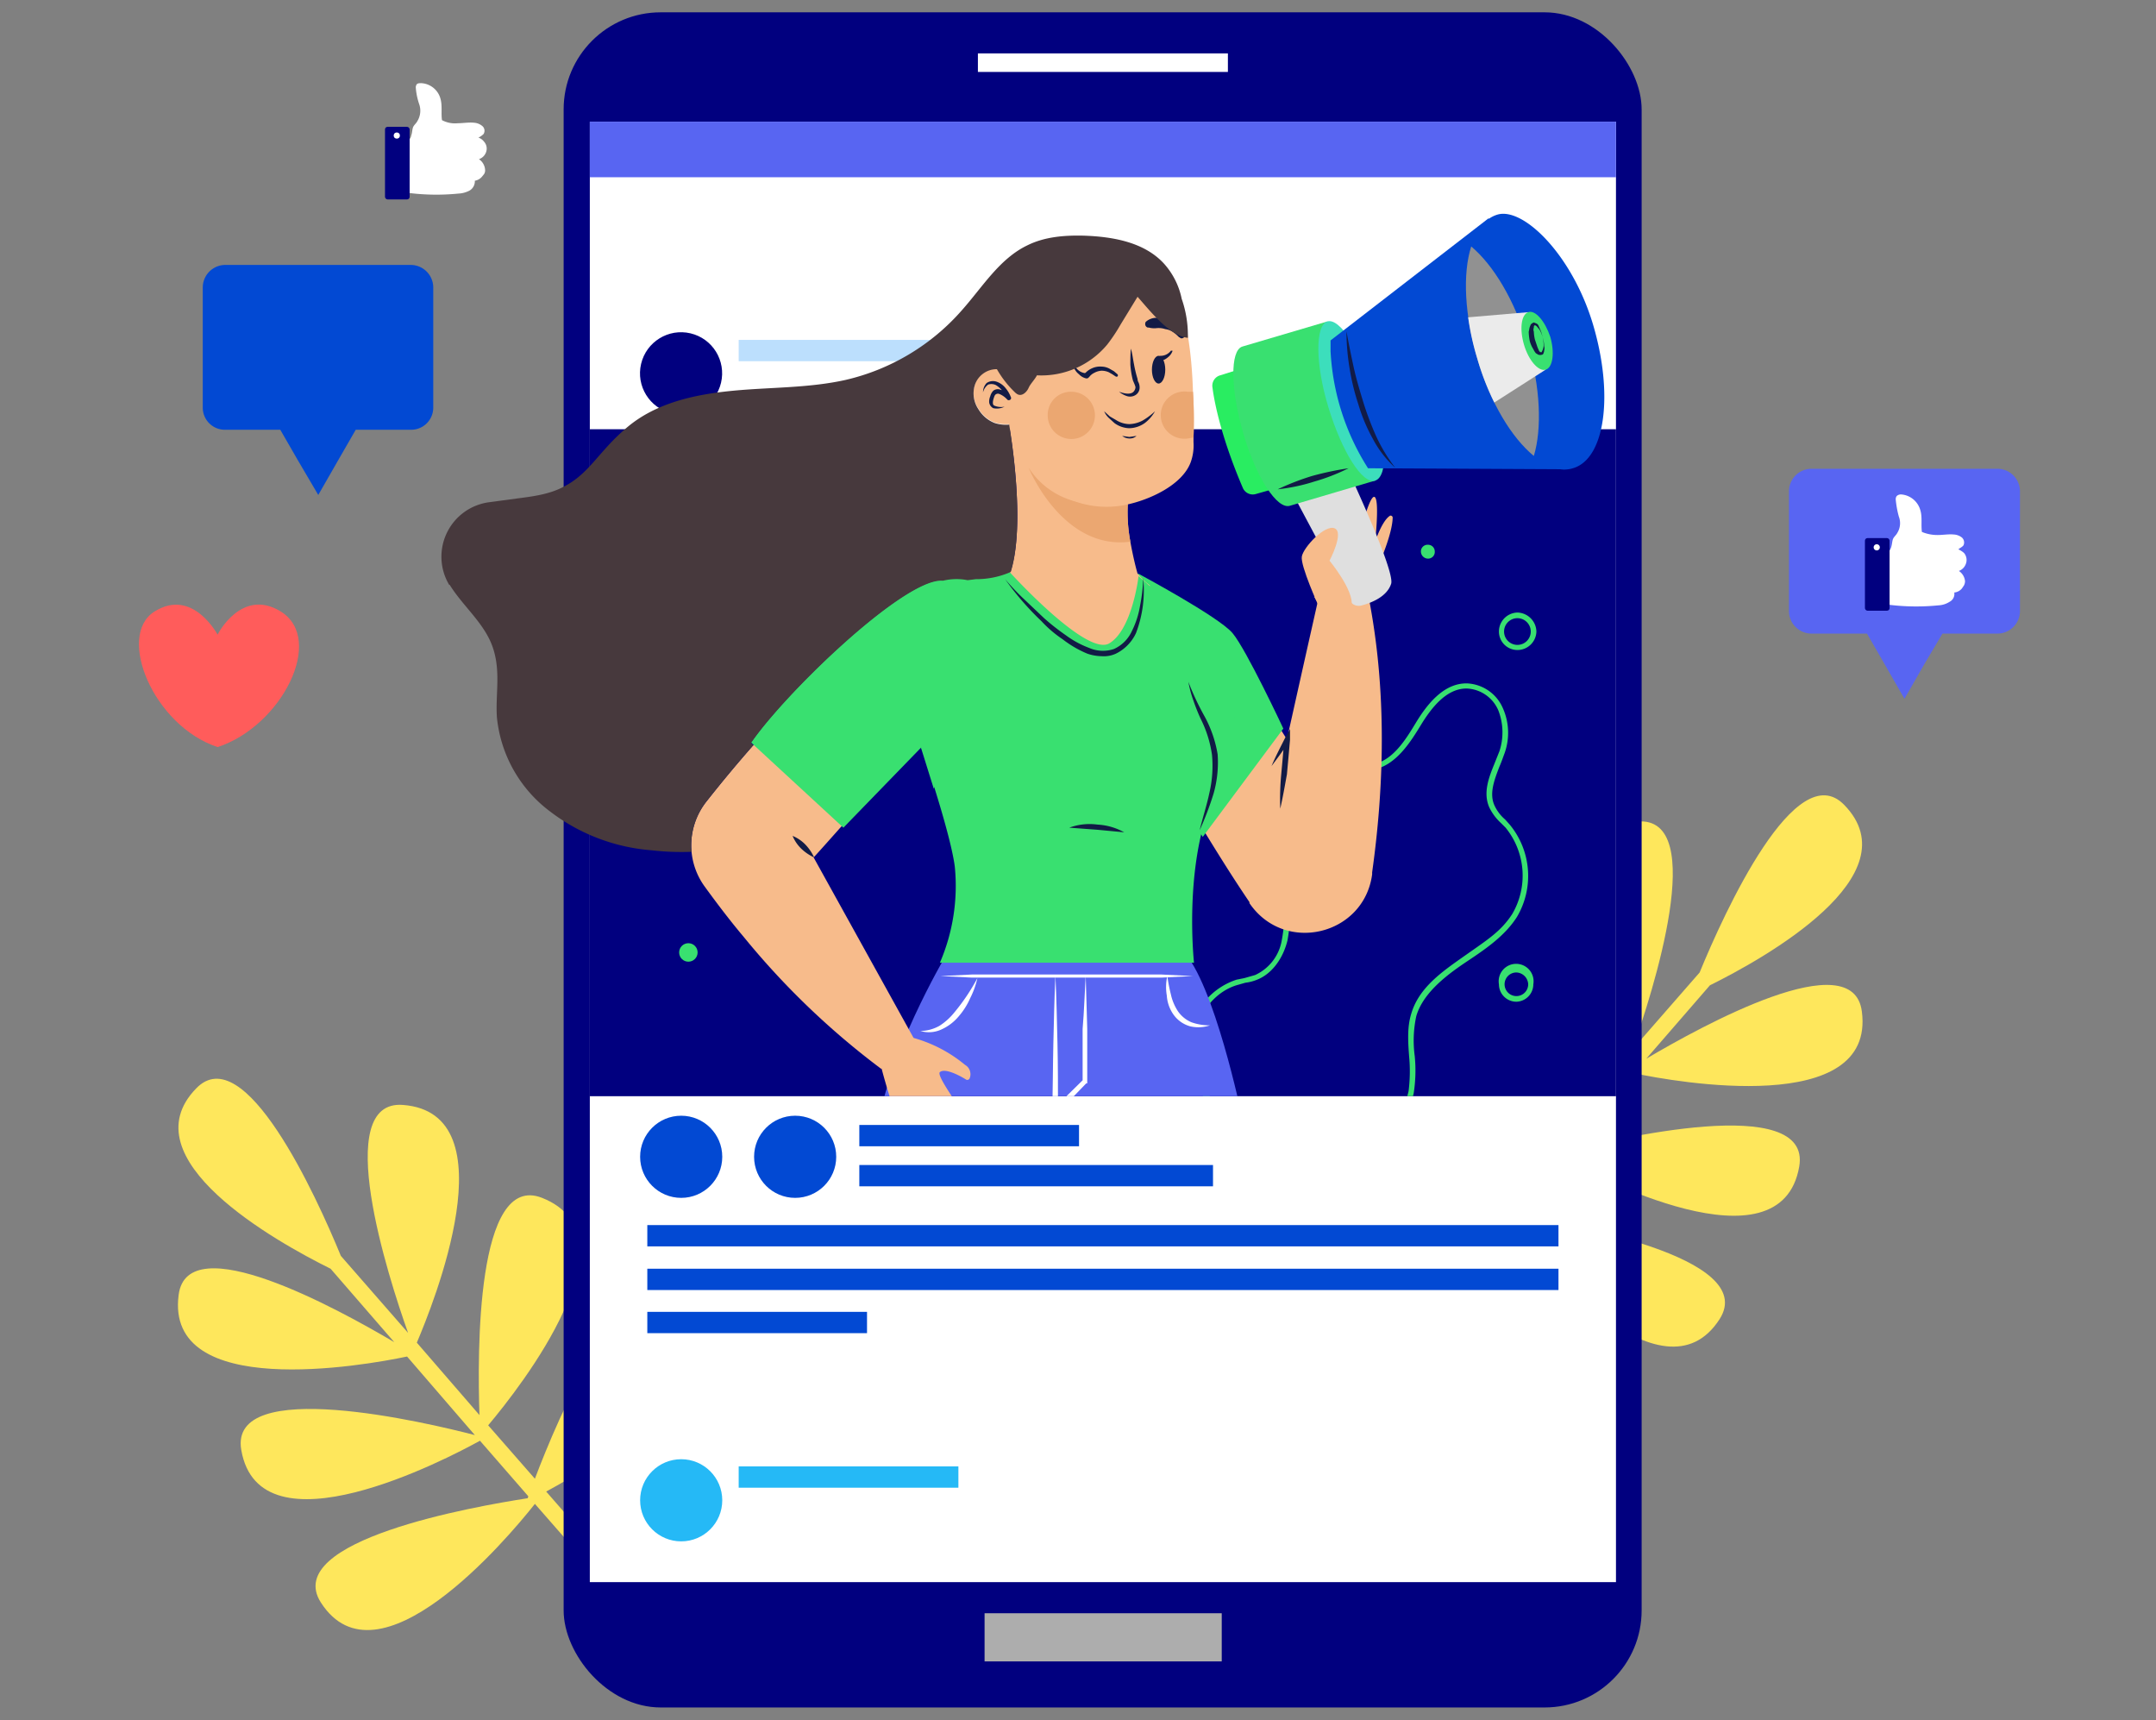
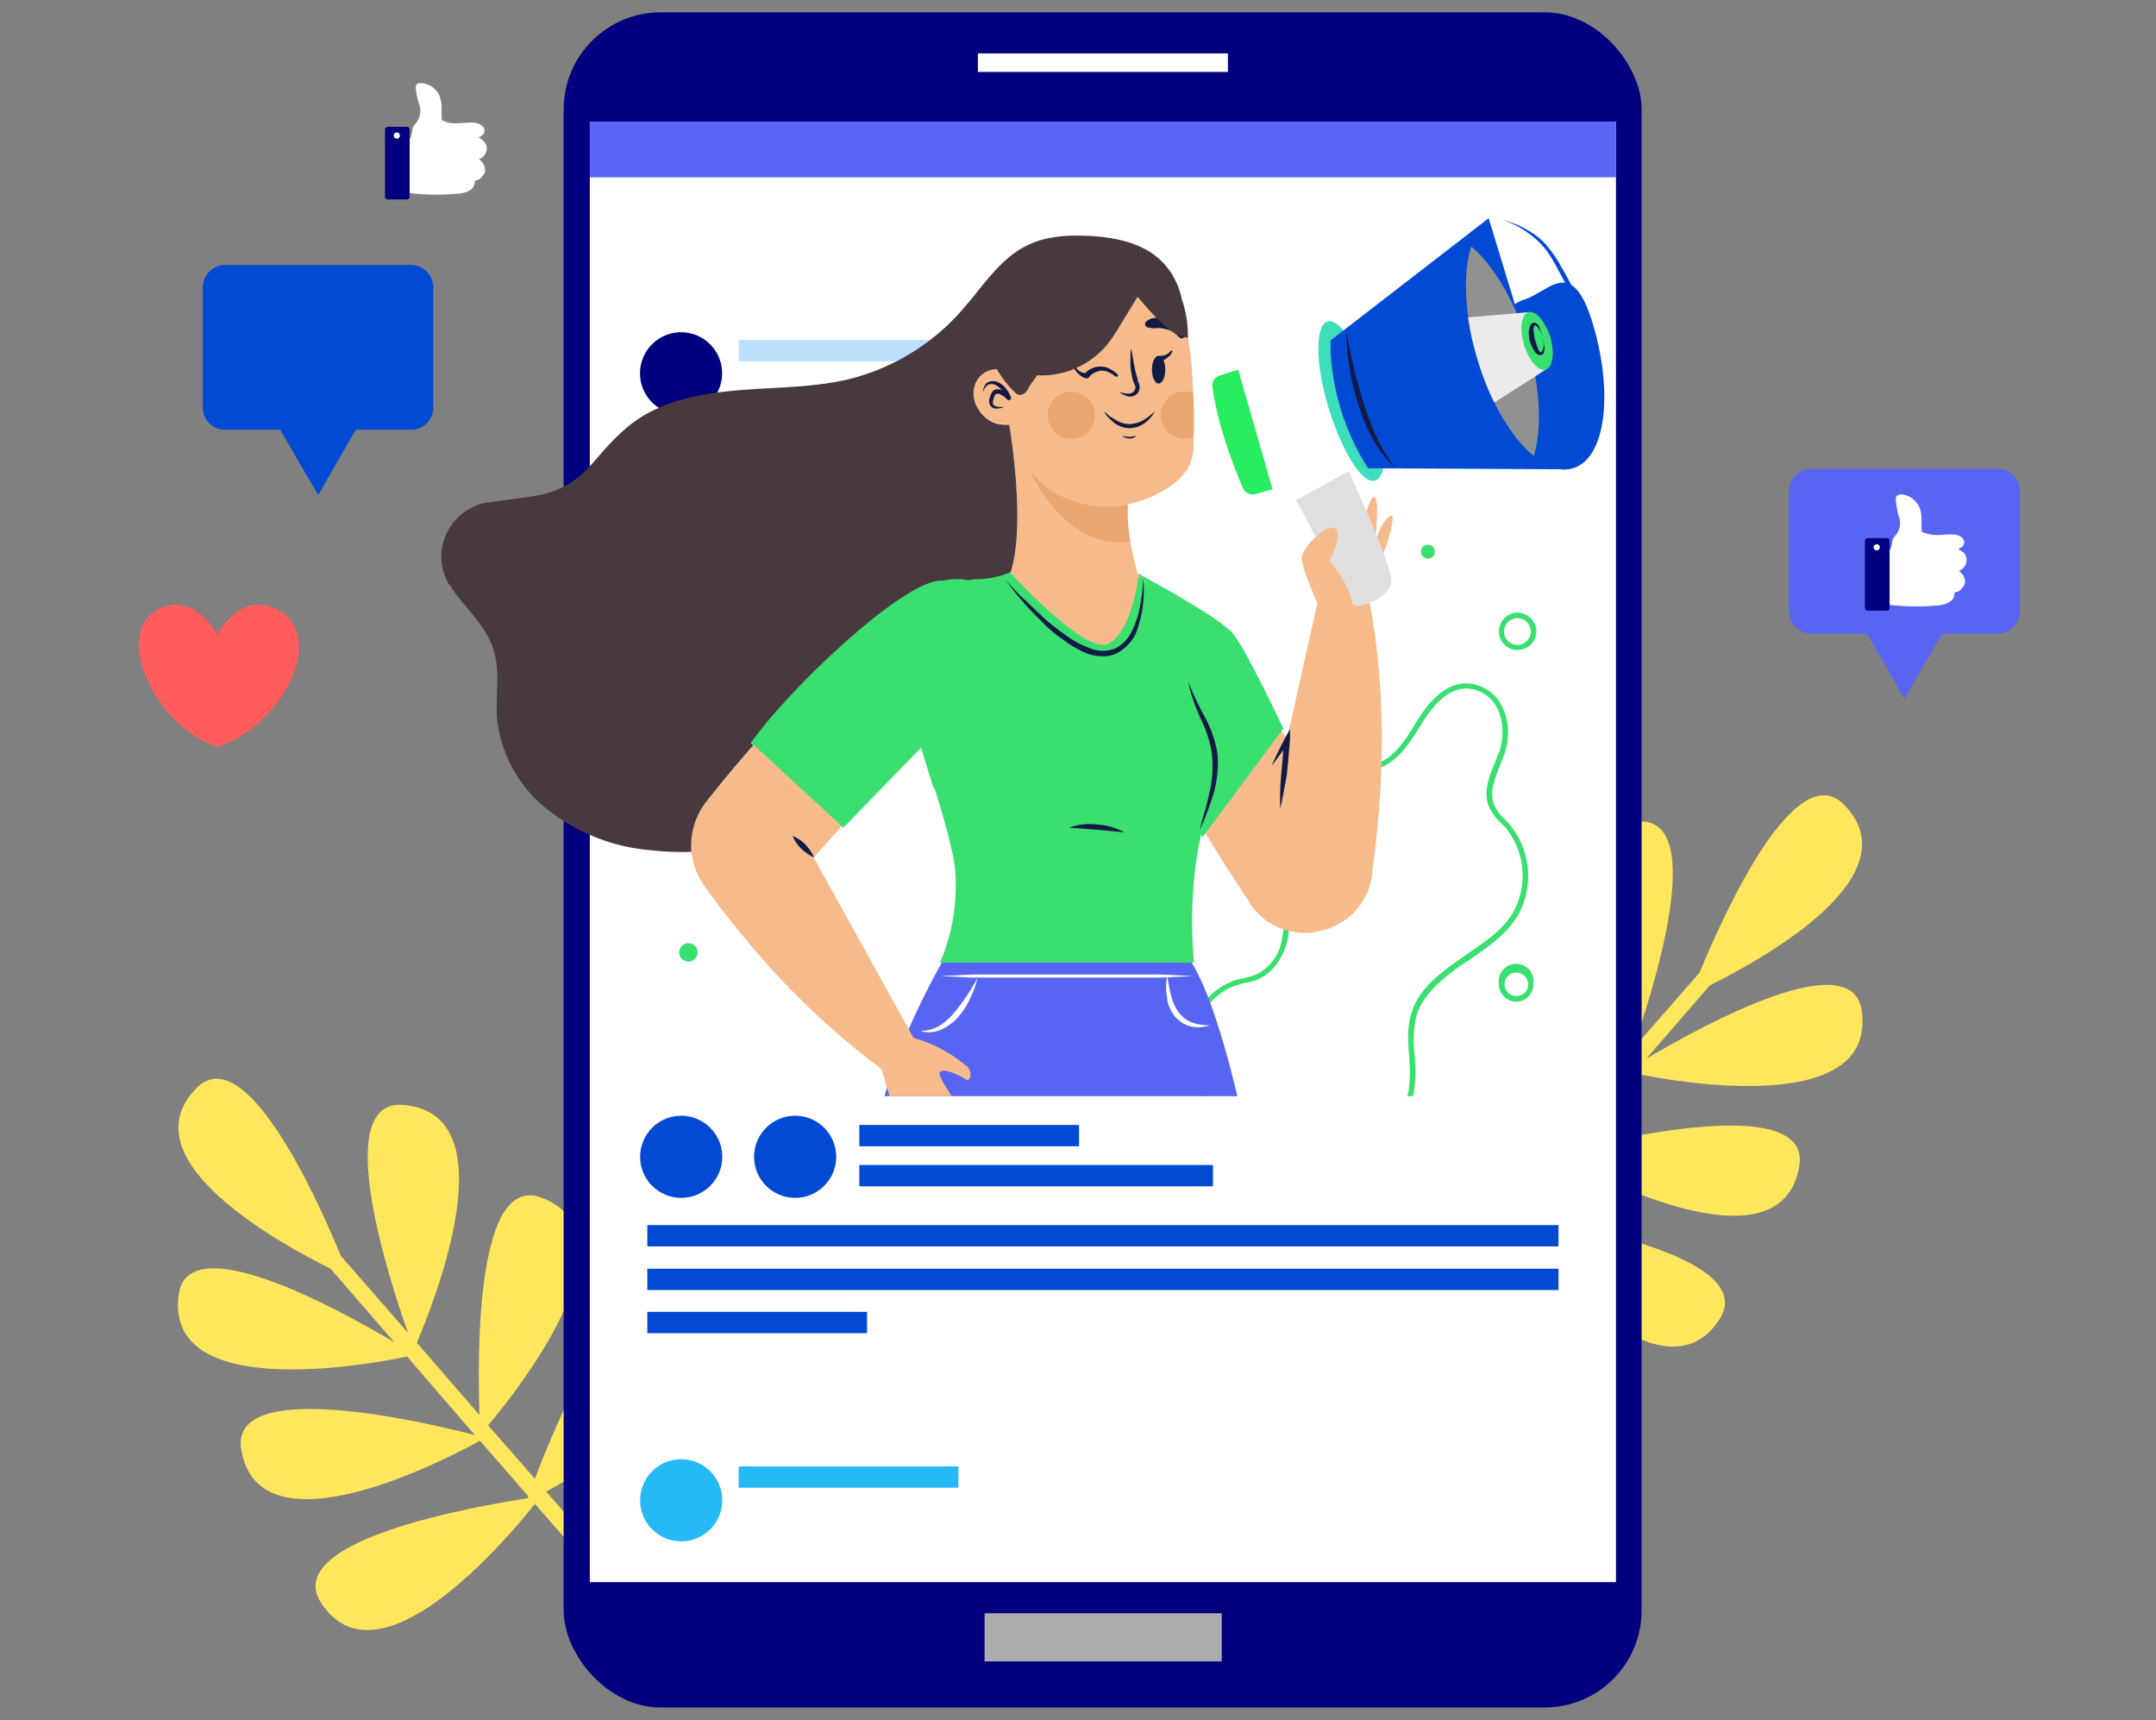
<svg xmlns="http://www.w3.org/2000/svg" id="Layer_1" data-name="Layer 1" viewBox="0 0 420 335">
  <rect x="0" y="0" width="420" height="335" fill="#808080" stroke="none" />
  <defs>
    <style>.cls-1{fill:none;}.cls-2{fill:#fee75c;}.cls-3{fill:#0249d3;}.cls-4{fill:#ff5c5b;}.cls-5{fill:#fff;}.cls-6{fill:#01007f;}.cls-7{fill:#5865f2;}.cls-8{fill:#adadad;}.cls-9{fill:#25b9f6;}.cls-10{fill:#bcdffd;}.cls-11{clip-path:url(#clip-path);}.cls-12{fill:#39e070;}.cls-13{fill:#f7bb8b;}.cls-14{fill:#f28766;}.cls-15{fill:#121b46;}.cls-16{fill:#dfdfdf;}.cls-17{fill:#29ed61;}.cls-18{fill:#3cdebc;}.cls-19{fill:#919191;}.cls-20{fill:#ebebeb;}.cls-21{fill:#eba771;}.cls-22{fill:#47393d;}</style>
    <clipPath id="clip-path">
      <polygon class="cls-1" points="314.8 213.5 114.9 213.5 114.9 187.9 76.7 108.7 99.7 43.5 323.1 38.5 314.8 186.1 314.8 213.5" />
    </clipPath>
  </defs>
  <title>Flat design</title>
  <path class="cls-2" d="M266,199.4c9.7-9.5,22.8,21.5,27.3,33.4l9.1-10.4c-6.4-7.6-29.3-36.9-10.5-44.3,12.9-5.1,12.6,30.4,12.2,42.3l12.2-14.1C313.2,199,298,161.6,319,160c14-1.1,2.9,33.5-1,44.4l13.1-15c4.8-11.7,18.8-42.4,28.2-32.6,13.3,13.7-15.5,29.8-26.2,35.1l-12.4,14.3c11-6.5,40.3-22.6,42-9.2,2.7,20.6-36.1,13.8-44.5,12L305,224.3c9.2-2.4,48-11.6,45.5,2.9-3.6,20.8-40,1.8-46.5-1.8l-9.4,10.8c0,.2.1.3.1.4,10.4,1.6,48,8.2,40.3,20.3-11.1,17.3-36.1-12.1-41.8-19.2l-20.9,24-2.4-2.1,21.2-24.4C280.6,229.6,252.3,212.7,266,199.4Z" />
  <path class="cls-2" d="M131.5,254.6c-9.7-9.5-22.8,21.5-27.3,33.4l-9.1-10.4c6.4-7.6,29.3-36.9,10.5-44.3-12.9-5.1-12.6,30.4-12.2,42.3L81.2,261.5c3.1-7.3,18.3-44.7-2.7-46.3-14-1.1-2.9,33.5,1,44.4l-13.1-15c-4.8-11.7-18.8-42.4-28.2-32.6-13.3,13.7,15.5,29.8,26.2,35.1l12.4,14.3c-11-6.5-40.3-22.6-42-9.2-2.7,20.6,36,13.8,44.5,12l13.2,15.3c-9.2-2.4-48-11.6-45.5,2.9,3.6,20.8,40,1.8,46.5-1.8l9.4,10.8c0,.2-.1.3-.1.4-10.4,1.6-48,8.2-40.3,20.3,11.1,17.3,36.1-12.1,41.7-19.2l21,24,2.4-2.1-21.2-24.3C116.9,284.8,145.2,267.9,131.5,254.6Z" />
  <path class="cls-3" d="M80.1,51.6H43.8A4.4,4.4,0,0,0,39.5,56V79.4a4.3,4.3,0,0,0,4.3,4.3H54.6L58,89.6l4,6.8,3.9-6.8,3.4-5.9H80.1a4.3,4.3,0,0,0,4.3-4.3V56A4.4,4.4,0,0,0,80.1,51.6Z" />
  <path class="cls-4" d="M54.7,119.1c-7.6-4.7-12.3,4.4-12.3,4.5s-4.8-9.2-12.3-4.5-.2,22.3,12.3,26.4h0C54.9,141.4,63.4,124.5,54.7,119.1Z" />
  <path class="cls-5" d="M79.8,37.6a43.2,43.2,0,0,0,9.5.1,5.1,5.1,0,0,0,2.2-.6,2.1,2.1,0,0,0,1-1.9,2.3,2.3,0,0,0,1.4-.8l.4-.5a1.3,1.3,0,0,0,.2-.8A2.7,2.7,0,0,0,93.3,31a2.2,2.2,0,0,0,1.4-1.4,2,2,0,0,0-.4-2,2.3,2.3,0,0,0-1.1-.8,3.6,3.6,0,0,0,1-.7,1.2,1.2,0,0,0-.3-1.6,2.8,2.8,0,0,0-1.6-.6c-1-.1-2.1.1-3.1.1a5.4,5.4,0,0,1-3.1-.6c-.2-1.4.1-2.8-.3-4.2a4.1,4.1,0,0,0-3.7-3c-.4,0-.7,0-.9.2a1,1,0,0,0-.2.7,13,13,0,0,0,.7,3.3,3.9,3.9,0,0,1-.4,3.2c-.2.4-.6.7-.8,1.1s-.2,1.2-.4,1.7a1.4,1.4,0,0,1-1.2,1.2Z" />
  <rect class="cls-6" x="75" y="24.7" width="4.8" height="14.14" rx="0.5" ry="0.5" />
  <circle class="cls-5" cx="77.3" cy="26.4" r="0.6" />
  <path class="cls-7" d="M389.1,91.3H352.9a4.4,4.4,0,0,0-4.4,4.4v23.4a4.4,4.4,0,0,0,4.4,4.3h10.8l3.4,5.9,3.9,6.8,3.9-6.8,3.5-5.9h10.7a4.4,4.4,0,0,0,4.4-4.3V95.7A4.4,4.4,0,0,0,389.1,91.3Z" />
  <path class="cls-5" d="M368.1,117.8a43.2,43.2,0,0,0,9.5.1,4.4,4.4,0,0,0,2.2-.7,1.7,1.7,0,0,0,.9-1.8,2.2,2.2,0,0,0,1.5-.8l.4-.6a1.9,1.9,0,0,0,.2-.8,2.7,2.7,0,0,0-1.2-2,2.3,2.3,0,0,0,1.4-1.5,2.1,2.1,0,0,0-.4-2,4.1,4.1,0,0,0-1.1-.7c.3-.3.7-.4,1-.8a1.3,1.3,0,0,0-.3-1.5,2.8,2.8,0,0,0-1.6-.6c-1-.1-2.1.1-3.1.1a7.8,7.8,0,0,1-3.1-.6c-.2-1.4.1-2.9-.3-4.2a4.2,4.2,0,0,0-3.7-3.1,1.2,1.2,0,0,0-.9.3,1,1,0,0,0-.2.7,19.1,19.1,0,0,0,.6,3.3,3.6,3.6,0,0,1-.3,3.2c-.2.4-.6.7-.8,1.1s-.2,1.1-.4,1.7-.6,1.2-1.2,1.1Z" />
  <rect class="cls-6" x="363.3" y="104.8" width="4.8" height="14.14" rx="0.5" ry="0.5" />
  <path class="cls-5" d="M366.2,106.6a.6.6,0,1,1-.6-.6A.6.6,0,0,1,366.2,106.6Z" />
  <rect class="cls-6" x="109.8" y="2.4" width="210" height="330.15" rx="18.9" ry="18.9" />
  <rect class="cls-5" x="190.5" y="10.4" width="48.7" height="3.61" />
  <rect class="cls-8" x="191.8" y="314.2" width="46.2" height="9.38" />
  <rect class="cls-5" x="114.9" y="23.7" width="199.9" height="284.44" />
  <rect class="cls-7" x="114.9" y="23.7" width="199.9" height="10.82" />
  <circle class="cls-3" cx="132.7" cy="225.3" r="8" />
  <circle class="cls-9" cx="132.7" cy="292.2" r="8" />
  <circle class="cls-3" cx="154.9" cy="225.3" r="8" />
  <rect class="cls-3" x="167.4" y="219.1" width="42.8" height="4.15" />
  <rect class="cls-3" x="126.1" y="238.6" width="177.5" height="4.15" />
  <rect class="cls-3" x="126.1" y="247.1" width="177.5" height="4.15" />
  <rect class="cls-3" x="126.1" y="255.5" width="42.8" height="4.15" />
  <rect class="cls-9" x="143.9" y="285.6" width="42.8" height="4.15" />
  <circle class="cls-6" cx="132.7" cy="72.8" r="8" transform="translate(31.3 185.1) rotate(-76.7)" />
  <rect class="cls-10" x="143.9" y="66.2" width="42.8" height="4.15" />
  <rect class="cls-3" x="167.4" y="226.9" width="68.9" height="4.15" />
-   <rect class="cls-6" x="114.9" y="83.6" width="199.9" height="129.9" />
  <g class="cls-11">
    <path class="cls-12" d="M259.4,225.1c-6.5,0-13-3-18.1-5.3-6.6-3.1-10.9-11.4-9.5-18.5a13.5,13.5,0,0,1,9.1-10.5l1.5-.3,2.1-.6a9.1,9.1,0,0,0,5.2-6.8,28.8,28.8,0,0,0,.3-8.8v-.5c-.3-5-.5-10.3,1.4-15.1s5.8-9.2,11.3-9.6h2a11,11,0,0,0,2.6-.2c4-.7,6.5-4.8,8.5-8.1s5.3-7.8,10-7.7a8,8,0,0,1,7,4.9,11.8,11.8,0,0,1,.3,8.7c-.3.8-.6,1.7-1,2.6-1,2.6-2,5.2-1,7.5a7.9,7.9,0,0,0,2.1,2.8l.9,1a15.7,15.7,0,0,1,1.4,18c-2.3,3.6-5.9,6.1-9.5,8.5s-8.7,6-10.1,10.8a22.6,22.6,0,0,0-.3,7.8,28.9,28.9,0,0,1-.2,7.2,15.4,15.4,0,0,1-9.3,10.9A17.7,17.7,0,0,1,259.4,225.1Zm4.4-75h-1c-5,.3-8.9,4.7-10.4,8.9s-1.6,9.8-1.3,14.7v.5a30.2,30.2,0,0,1-.3,9c-.9,3.6-3.1,6.5-5.9,7.6a8.6,8.6,0,0,1-2.3.6l-1.4.4h0c-4.1,1.1-7.5,5-8.4,9.6-1.3,6.6,2.8,14.5,9,17.3s15.9,7.3,23.9,4a14.2,14.2,0,0,0,8.7-10.2,30.8,30.8,0,0,0,.1-6.8c-.2-2.7-.4-5.6.4-8.2,1.5-5.2,6.1-8.3,10.5-11.4s7-4.7,9.2-8.1a14.8,14.8,0,0,0-1.3-16.8l-.9-.9a10,10,0,0,1-2.3-3.1c-1.2-2.8-.1-5.7,1-8.4l1-2.5a11.8,11.8,0,0,0-.2-7.9,7,7,0,0,0-6.1-4.3c-4.1-.1-7.1,4-9,7.1s-4.8,7.9-9.3,8.7a13.1,13.1,0,0,1-2.8.1Z" />
    <path class="cls-12" d="M295.6,126.6A3.6,3.6,0,0,1,292,123a3.7,3.7,0,0,1,3.6-3.7,3.8,3.8,0,0,1,3.7,3.7A3.7,3.7,0,0,1,295.6,126.6Zm0-6.2a2.6,2.6,0,0,0,0,5.2,2.6,2.6,0,0,0,0-5.2Z" />
    <path class="cls-12" d="M279.5,107.4a1.3,1.3,0,0,1-1.3,1.4,1.4,1.4,0,0,1-1.4-1.4,1.3,1.3,0,0,1,1.4-1.3A1.3,1.3,0,0,1,279.5,107.4Z" />
    <circle class="cls-12" cx="134.1" cy="185.5" r="1.8" />
    <path class="cls-12" d="M295.4,195.1a3.4,3.4,0,0,1-3.4-3.4,3.4,3.4,0,1,1,6.7,0A3.4,3.4,0,0,1,295.4,195.1Zm0-5.7a2.3,2.3,0,0,0-2.3,2.3,2.3,2.3,0,0,0,2.3,2.3,2.3,2.3,0,0,0,2.3-2.3A2.4,2.4,0,0,0,295.4,189.4Z" />
    <path class="cls-7" d="M184.9,185s-10.5,17.3-13.5,32.3h70.5s-5.4-26-11.5-32.1Z" />
    <path class="cls-5" d="M183.2,190.1l6.1-.3h37l6.1.3-6.1.3h-37Z" />
    <path class="cls-5" d="M190.4,190.5a16.4,16.4,0,0,1-1.4,3.9,13.8,13.8,0,0,1-2.2,3.5,9.4,9.4,0,0,1-3.4,2.6,5.8,5.8,0,0,1-4.1.3,7.9,7.9,0,0,0,3.7-1,12,12,0,0,0,2.9-2.6A39.2,39.2,0,0,0,190.4,190.5Z" />
-     <path class="cls-5" d="M211.5,190l.3,10.4V211h-.2l-5.6,5.8-1,.9v-1.3c.1-4.4.1-8.8.2-13.2s.2-8.8.4-13.2c.2,4.4.3,8.8.4,13.2s.1,8.8.1,13.2l-.9-.4,5.7-5.6V200.4C211.2,196.9,211.3,193.4,211.5,190Z" />
    <path class="cls-5" d="M227.4,190.1a32.9,32.9,0,0,0,.7,3.6,9.7,9.7,0,0,0,1.4,3.3,6.1,6.1,0,0,0,2.6,2.1,10.5,10.5,0,0,0,3.6.6,7,7,0,0,1-3.8.2,5.9,5.9,0,0,1-3.3-2.3,7.2,7.2,0,0,1-1.3-3.7A9.7,9.7,0,0,1,227.4,190.1Z" />
    <path class="cls-13" d="M266.1,113.8l-8.7.3s-2.9,12.8-6.7,29.9l-3.6-5.7a142.8,142.8,0,0,1-13.8,21.5c3,4.9,6.3,10.3,10.1,15.9v.2c6.8,10,22.3,6.3,23.9-5.6v-.4C269.8,152.1,270.2,132.6,266.1,113.8Z" />
    <path class="cls-14" d="M260.9,101c-.2-2.3-.5-4.7-.9-4.6s-.9,1.7-1.2,3.7A9.5,9.5,0,0,1,260.9,101Z" />
    <path class="cls-14" d="M264.6,103.7c0-2.4-.2-7.2-1-7.6s-1.4,2.7-1.8,5.3A16.4,16.4,0,0,1,264.6,103.7Z" />
    <path class="cls-13" d="M270.7,100.5c-.6.4-1.6,1.6-2.8,4.9,0,0,.8-7.4,0-8.5s-2.4,4.8-3,7.2a7.6,7.6,0,0,1,.9,1.8,6,6,0,0,1,.2,2.6c1.1,2.8-.7,6.1-3.6,7.1a7.4,7.4,0,0,1-3.6.3,6.7,6.7,0,0,1-2.8.3,20.5,20.5,0,0,0,2.5,3.5l6-1.1s6.7-12.5,6.8-17.8C271.3,100.5,270.9,100.3,270.7,100.5Z" />
    <path class="cls-15" d="M249.4,157.5a51.5,51.5,0,0,1,.2-6.8l.3-3.3c.1-1.2.2-2.3.4-3.4l.9.3c-1.1,1.7-2.3,3.3-3.5,4.9.8-1.9,1.7-3.6,2.6-5.4l1-1.8v2.1l-.3,3.4-.3,3.3C250.3,153,249.9,155.3,249.4,157.5Z" />
    <path class="cls-16" d="M252.5,97.4l10.4,19.5a2,2,0,0,0,2.4,1c1.9-.5,4.9-1.7,5.7-4.2s-8.3-21.9-8.3-21.9Z" />
    <path class="cls-17" d="M241.2,72l-3.5,1.1a2.1,2.1,0,0,0-1.5,2.4c.4,3.2,1.9,10.2,5.9,19.5a2.1,2.1,0,0,0,2.6,1.2l3.2-.9Z" />
-     <path class="cls-12" d="M258.6,62.6,242,67.5c-2.4.8-2.3,8.3.2,16.9s6.6,14.9,9.1,14.1l16.6-4.9Z" />
    <path class="cls-18" d="M267.7,76.7c2.6,8.6,2.7,16.1.2,16.9s-6.5-5.7-9.1-14.2-2.6-16.1-.2-16.8S265.1,68.2,267.7,76.7Z" />
    <path class="cls-3" d="M290,42.5,259.2,66.3v2.1a46.9,46.9,0,0,0,7.3,22.8h0l38.4.2Z" />
-     <path class="cls-3" d="M310.3,63.1c4.1,13.7,2.4,26.3-3.9,28.1-4.8,1.5-10.9-3.9-15.3-12.8a50.1,50.1,0,0,1-3.3-8.5,51.7,51.7,0,0,1-1.8-8.1c-1.4-10.2.7-18.5,5.7-20S306.2,49.5,310.3,63.1Z" />
+     <path class="cls-3" d="M310.3,63.1c4.1,13.7,2.4,26.3-3.9,28.1-4.8,1.5-10.9-3.9-15.3-12.8c-1.4-10.2.7-18.5,5.7-20S306.2,49.5,310.3,63.1Z" />
    <path class="cls-19" d="M297.6,67c2.5,8.4,2.8,16.5,1.2,21.8-4.3-3.5-8.5-10.4-11-18.9s-2.9-16.6-1.2-21.9C290.9,51.6,295.1,58.5,297.6,67Z" />
    <path class="cls-20" d="M297.7,60.8,301.1,72l-10,6.4a50.1,50.1,0,0,1-3.3-8.5,51.7,51.7,0,0,1-1.8-8.1Z" />
    <path class="cls-12" d="M302,65.6c.9,3.1.5,6-.9,6.4s-3.3-1.8-4.2-4.8-.6-5.9.8-6.4S301,62.6,302,65.6Z" />
    <path class="cls-15" d="M262.3,64.5c.4,2.3.9,4.7,1.4,7s1.2,4.6,1.9,6.9a59.2,59.2,0,0,0,2.5,6.6,32,32,0,0,0,3.7,6.1,20.3,20.3,0,0,1-4.4-5.7,32.7,32.7,0,0,1-2.8-6.7,44.6,44.6,0,0,1-1.7-7A43.7,43.7,0,0,1,262.3,64.5Z" />
-     <path class="cls-15" d="M248.9,95.3a49,49,0,0,1,6.7-2.6,59.9,59.9,0,0,1,7.1-1.5,38.7,38.7,0,0,1-6.7,2.6A36,36,0,0,1,248.9,95.3Z" />
    <path class="cls-15" d="M300.5,65.7a5.1,5.1,0,0,1,.3,1.7,1.4,1.4,0,0,1,0,.9.6.6,0,0,1-.1.4.4.4,0,0,1-.4.4c-.2.1-.5,0-.6,0l-.5-.3a3.5,3.5,0,0,1-.5-.8,5.6,5.6,0,0,1-.7-1.6,11,11,0,0,1-.2-1.8c.1-.3.1-.6.2-.9l.2-.5a1.5,1.5,0,0,1,.6-.4l.5.2a.8.8,0,0,1,.4.4l.3.7A5.8,5.8,0,0,1,300.5,65.7Zm0,0a4.7,4.7,0,0,0-.6-1.5l-.5-.6c-.2-.2-.4-.3-.5-.2s-.1.2-.1.4a1.1,1.1,0,0,0,0,.8,7.7,7.7,0,0,0,.2,1.5l.5,1.5.3.7a.5.5,0,0,0,.4.3c.1.1.2-.2.3-.4a2.4,2.4,0,0,0,.2-.8A5,5,0,0,0,300.5,65.7Z" />
    <path class="cls-3" d="M292.6,42.8a19.3,19.3,0,0,1,6.8,3.2,13.3,13.3,0,0,1,2.6,2.7,22,22,0,0,1,2.1,3.2,67.7,67.7,0,0,1,6.2,13.7,46.4,46.4,0,0,1,1.6,7.4,23.6,23.6,0,0,1,0,7.5,17.4,17.4,0,0,1-2.6,7.2,6.8,6.8,0,0,1-2.9,2.4,5.2,5.2,0,0,1-3.7-.1,3.7,3.7,0,0,0,1.8.2,5.8,5.8,0,0,0,1.8-.4,6,6,0,0,0,2.6-2.4,17.4,17.4,0,0,0,2.2-7c.6-4.8-.4-9.8-1.8-14.5a74.6,74.6,0,0,0-5.9-13.6,33.7,33.7,0,0,0-1.9-3.2,15.7,15.7,0,0,0-2.5-2.7A18.3,18.3,0,0,0,292.6,42.8Z" />
    <path class="cls-13" d="M256.9,118.1s-3.6-7.9-3.3-9.7,4.5-6.3,6.4-5.5-1,6.3-1,6.3,4.8,5.8,4.3,8.8S256.9,118.1,256.9,118.1Z" />
    <path class="cls-12" d="M221.7,111.7s15.7,8.4,18.4,11.6,9.9,18.6,9.9,18.6L234.3,163S217.6,138,221.7,111.7Z" />
    <path class="cls-13" d="M224.8,117.2a4.9,4.9,0,0,1-.8-3.2,13.1,13.1,0,0,1-2.4-2.3c-.3-1-.9-3.4-1.4-6.2a30.6,30.6,0,0,1-.5-7.3h0a6.2,6.2,0,0,1,.7-2.6L196.5,82.1v.3c.4,2.2,3.3,19.6.4,28.8a16.6,16.6,0,0,1-6.8,1.6,12.3,12.3,0,0,0-8,3.1c-2.3,2.2-4.4,5.9-4.4,12l6.5,1.1,19.6,3.5c8.4,1.4,17.1,1.7,25.6,2.7C229,128.8,227.8,122.2,224.8,117.2Z" />
    <path class="cls-21" d="M220.2,105.5c-13,1.7-19.6-13.8-19.8-14.4a15.2,15.2,0,0,0,9.3,6.6,23.2,23.2,0,0,0,9.9.5h.1A30.6,30.6,0,0,0,220.2,105.5Z" />
    <path class="cls-12" d="M196.3,111s15.3,17,19.8,14.3,5.7-13.1,5.7-13.1,15.4,13.4,17.6,17.8,2,12.8-3.4,26.1-3.4,31.4-3.4,31.4H183.1a37.8,37.8,0,0,0,2.9-18.7c-1.3-10.1-13.2-42.4-13.2-42.4S170.5,111.6,196.3,111Z" />
    <path class="cls-15" d="M195.8,112.8a45.9,45.9,0,0,0,3.7,3.9l3.9,3.7a43.5,43.5,0,0,0,4.2,3.3,18.6,18.6,0,0,0,4.6,2.5,6.7,6.7,0,0,0,4.8.2,7,7,0,0,0,3.5-3.5,17.2,17.2,0,0,0,1.6-5,31.9,31.9,0,0,0,.6-5.3,23.3,23.3,0,0,1-1.4,10.7,8.4,8.4,0,0,1-3.9,4,5.6,5.6,0,0,1-2.8.5,8.7,8.7,0,0,1-2.8-.5,20.8,20.8,0,0,1-4.8-2.8,23,23,0,0,1-4.1-3.5A55.7,55.7,0,0,1,195.8,112.8Z" />
    <path class="cls-15" d="M231.5,132.8a52.9,52.9,0,0,0,3.2,6.8,23.4,23.4,0,0,1,2.5,7.3,22.2,22.2,0,0,1-.8,7.7,60.9,60.9,0,0,1-2.7,7.1c.6-2.5,1.4-4.9,1.9-7.3a23.1,23.1,0,0,0,.5-7.4,22.8,22.8,0,0,0-2.2-7,36.5,36.5,0,0,1-1.4-3.5A22.4,22.4,0,0,1,231.5,132.8Z" />
    <path class="cls-15" d="M208.3,161.2a11.4,11.4,0,0,1,5.5-.6,12,12,0,0,1,5.2,1.5l-5.3-.5Z" />
    <path class="cls-13" d="M167.7,156.8l-3.1-2.9c-4.6-4.4-9.4-8.6-14-13l-3.9,4.3q-4.5,5.1-9,10.8a13.7,13.7,0,0,0-.4,16.7c2.4,3.3,4.9,6.6,7.6,9.8a152,152,0,0,0,26.8,25.7l6.3-6L158.5,167C161.7,163.5,164.7,160,167.7,156.8Z" />
    <path class="cls-13" d="M171.3,206.4s3.3,13.8,6.8,17.7c.2.3.5.2.6-.1s.1-2.3-1.1-5.6c0,0,4.3,6.2,5.6,6.4s-3-8.3-3-8.3,5.5,6.3,6.7,6-4.1-8.2-4.1-8.2,6.1,6.3,6.6,5.7-7.3-10.4-6.3-11.2,3.7.6,5,1.4a.5.5,0,0,0,.8-.2,2.1,2.1,0,0,0-.9-2.6,27.1,27.1,0,0,0-13-5.9Z" />
    <path class="cls-15" d="M154.4,162.8a7.4,7.4,0,0,1,2.5,1.7,9.2,9.2,0,0,1,1.7,2.5,9.2,9.2,0,0,1-2.5-1.7A7.4,7.4,0,0,1,154.4,162.8Z" />
    <path class="cls-12" d="M146.3,144.6l18,16.6,22.8-23.5s1.4-24.3-3.4-24.7C176.4,112.3,153.1,134.7,146.3,144.6Z" />
    <polygon class="cls-12" points="179.4 145.6 188.6 136.9 181.9 153.6 179.4 145.6" />
    <path class="cls-13" d="M232.4,76.4c-.2-7-1.1-14.3-3.5-20.5-3.1-8.1-17.9-11.2-28.1-2.3-4.8,4.2-5.8,11.7-5.5,18.6l-.6-.3a4.3,4.3,0,0,0-4.8,3,5.5,5.5,0,0,0,.7,4.7,6.4,6.4,0,0,0,3.2,2.7,7.2,7.2,0,0,0,2.8.3,20.5,20.5,0,0,0,6.9,11.6,18.4,18.4,0,0,0,15.9,4.1c4.4-.9,11-3.8,12.6-8.4a9.7,9.7,0,0,0,.5-3.8v-.9A86.7,86.7,0,0,0,232.4,76.4Z" />
    <path class="cls-21" d="M232.5,85.2l-1.1.2a4.6,4.6,0,1,1,0-9.1h1A86.7,86.7,0,0,1,232.5,85.2Z" />
    <path class="cls-21" d="M204.1,80.8a4.6,4.6,0,1,0,4.6-4.5A4.5,4.5,0,0,0,204.1,80.8Z" />
    <path class="cls-15" d="M224.4,72c0,1.5.6,2.7,1.3,2.7S227,73.5,227,72s-.6-2.7-1.3-2.7S224.4,70.5,224.4,72Z" />
    <path class="cls-15" d="M228.4,68.4a2.7,2.7,0,0,1-.9,1.2,3.1,3.1,0,0,1-1.4.7h0c-.2.1-.5-.1-.6-.4s.1-.5.4-.5a.1.1,0,0,1,.1-.1,2.5,2.5,0,0,0,2.1-1h.3Z" />
    <path class="cls-15" d="M209.6,71.6a2.6,2.6,0,0,0,2.1,1.1.5.5,0,0,1,0,1h-.1a2.7,2.7,0,0,1-1.4-.8,3.1,3.1,0,0,1-.9-1.1c-.1-.1,0-.2.1-.2h.2Z" />
    <path class="cls-15" d="M211.3,72.8a3.9,3.9,0,0,1,1.5-1.1,3.8,3.8,0,0,1,1.8-.3,3.4,3.4,0,0,1,1.7.5l.7.4.7.6a.3.3,0,0,1,0,.4c-.1.1-.2.1-.4,0h0l-.6-.4-.7-.4a3.5,3.5,0,0,0-1.4-.3,3.3,3.3,0,0,0-1.4.4,2.7,2.7,0,0,0-1,.8h-.1a.6.6,0,0,1-.7.1.5.5,0,0,1-.1-.8Z" />
    <path class="cls-15" d="M225,80.1a7.4,7.4,0,0,1-2,2.3,5.4,5.4,0,0,1-3,1,5.1,5.1,0,0,1-2.9-1l-1.1-1a3.8,3.8,0,0,1-.9-1.3l1.1,1,1.2.7a5,5,0,0,0,2.6.8,5.9,5.9,0,0,0,2.6-.7A13.7,13.7,0,0,0,225,80.1Z" />
    <path class="cls-15" d="M221.4,84.9a1.9,1.9,0,0,1-1.4.5,2.4,2.4,0,0,1-1.4-.5l1.4.2Z" />
    <path class="cls-15" d="M216.7,62.6a3.1,3.1,0,0,0-2-.7,5.6,5.6,0,0,0-2.2.3,4.5,4.5,0,0,0-1.9,1.1,4.3,4.3,0,0,0-1.3,1.7.5.5,0,0,0,.2.8.6.6,0,0,0,.8-.1h0l1.3-1.1a4.4,4.4,0,0,1,1.5-.5,3.9,3.9,0,0,1,1.5-.2,5,5,0,0,0,1.7-.1h.1a.7.7,0,0,0,.5-.8A.5.5,0,0,0,216.7,62.6Z" />
    <path class="cls-15" d="M223.3,62.6a3.1,3.1,0,0,1,2-.7,5.3,5.3,0,0,1,2.2.3,4.5,4.5,0,0,1,1.9,1.1,4.3,4.3,0,0,1,1.3,1.7.5.5,0,0,1-.2.8.5.5,0,0,1-.7-.1h-.1a6.9,6.9,0,0,0-1.3-1.1,3.4,3.4,0,0,0-1.4-.5,4.1,4.1,0,0,0-1.6-.2,4.3,4.3,0,0,1-1.6-.1h-.2a.7.7,0,0,1-.5-.8A.5.5,0,0,1,223.3,62.6Z" />
    <path class="cls-15" d="M220.3,67.9c.3,1,.4,2,.6,3a24.6,24.6,0,0,0,.7,2.9,1.4,1.4,0,0,0,.2.7,2.4,2.4,0,0,1,.2.9,1.7,1.7,0,0,1-.9,1.6,2,2,0,0,1-1.7.1,4.7,4.7,0,0,1-1.4-.8c.9.3,2,.6,2.7.1a1.4,1.4,0,0,0,.5-1,3.9,3.9,0,0,0-.2-.6l-.3-.7a16.7,16.7,0,0,1-.5-3.1C220.2,69.9,220.2,68.9,220.3,67.9Z" />
    <path class="cls-15" d="M191.5,76.4a2.6,2.6,0,0,1,.7-1.8,2.2,2.2,0,0,1,2.1-.2,3.8,3.8,0,0,1,1.6,1.2,5.9,5.9,0,0,1,1,1.7.4.4,0,0,1-.2.6.4.4,0,0,1-.5-.1h0a4.2,4.2,0,0,0-1.6-1.1.7.7,0,0,0-.6.1c-.2.1-.3.4-.4.7s-.4,1.3.1,1.5a3.3,3.3,0,0,0,2,.2,3.3,3.3,0,0,1-2.2.3,1.5,1.5,0,0,1-.8-1.1,2.5,2.5,0,0,1,.2-1.2,2.4,2.4,0,0,1,.6-1.1,1.4,1.4,0,0,1,1.4-.2,3.6,3.6,0,0,1,1.9,1.3l-.7.4A4.9,4.9,0,0,0,194,75a2,2,0,0,0-1.5-.1A2.7,2.7,0,0,0,191.5,76.4Z" />
    <path class="cls-22" d="M230.2,58.2a14.6,14.6,0,0,0-3.4-6.8c-3.8-4.2-9.9-5.3-15.6-5.5-3.8-.1-7.7.2-11.1,1.9-5.4,2.6-8.7,8.1-12.7,12.6A43,43,0,0,1,164.7,74c-7.2,1.6-14.6,1.4-21.9,2.1s-14.9,2.3-20.6,7.1-7.3,9-12.4,11.6c-2.8,1.5-6.1,1.9-9.2,2.3l-5.2.7a10.7,10.7,0,0,0-7.9,16.1h.1c2.6,4.2,6.8,7.5,8.4,12.2s.5,9.1.8,13.6A26.1,26.1,0,0,0,107.1,158a37.2,37.2,0,0,0,19.8,7.6,50.9,50.9,0,0,0,7.8.3,13.9,13.9,0,0,1,3-9.9q4.5-5.7,9-10.8h.1l-.5-.5c6.8-9.9,30.1-32.3,37.4-31.6a11.2,11.2,0,0,1,4.8-.1l1.6-.2a16.7,16.7,0,0,0,6.8-1.4c2.8-9,.2-25.6-.3-28.7a7.2,7.2,0,0,1-2.8-.3,6.4,6.4,0,0,1-3.2-2.7,5.5,5.5,0,0,1-.7-4.7,4.5,4.5,0,0,1,4.3-3.1,19.7,19.7,0,0,0,3.3,4.3c.4.4.8.8,1.4.7s1.2-.7,1.5-1.4,1.2-1.6,1.6-2.4a16.7,16.7,0,0,0,13.7-6,33,33,0,0,0,2.6-3.9l3.3-5.4c2.4,2.7,6.2,7.6,9.8,8A21.5,21.5,0,0,0,230.2,58.2Z" />
  </g>
</svg>